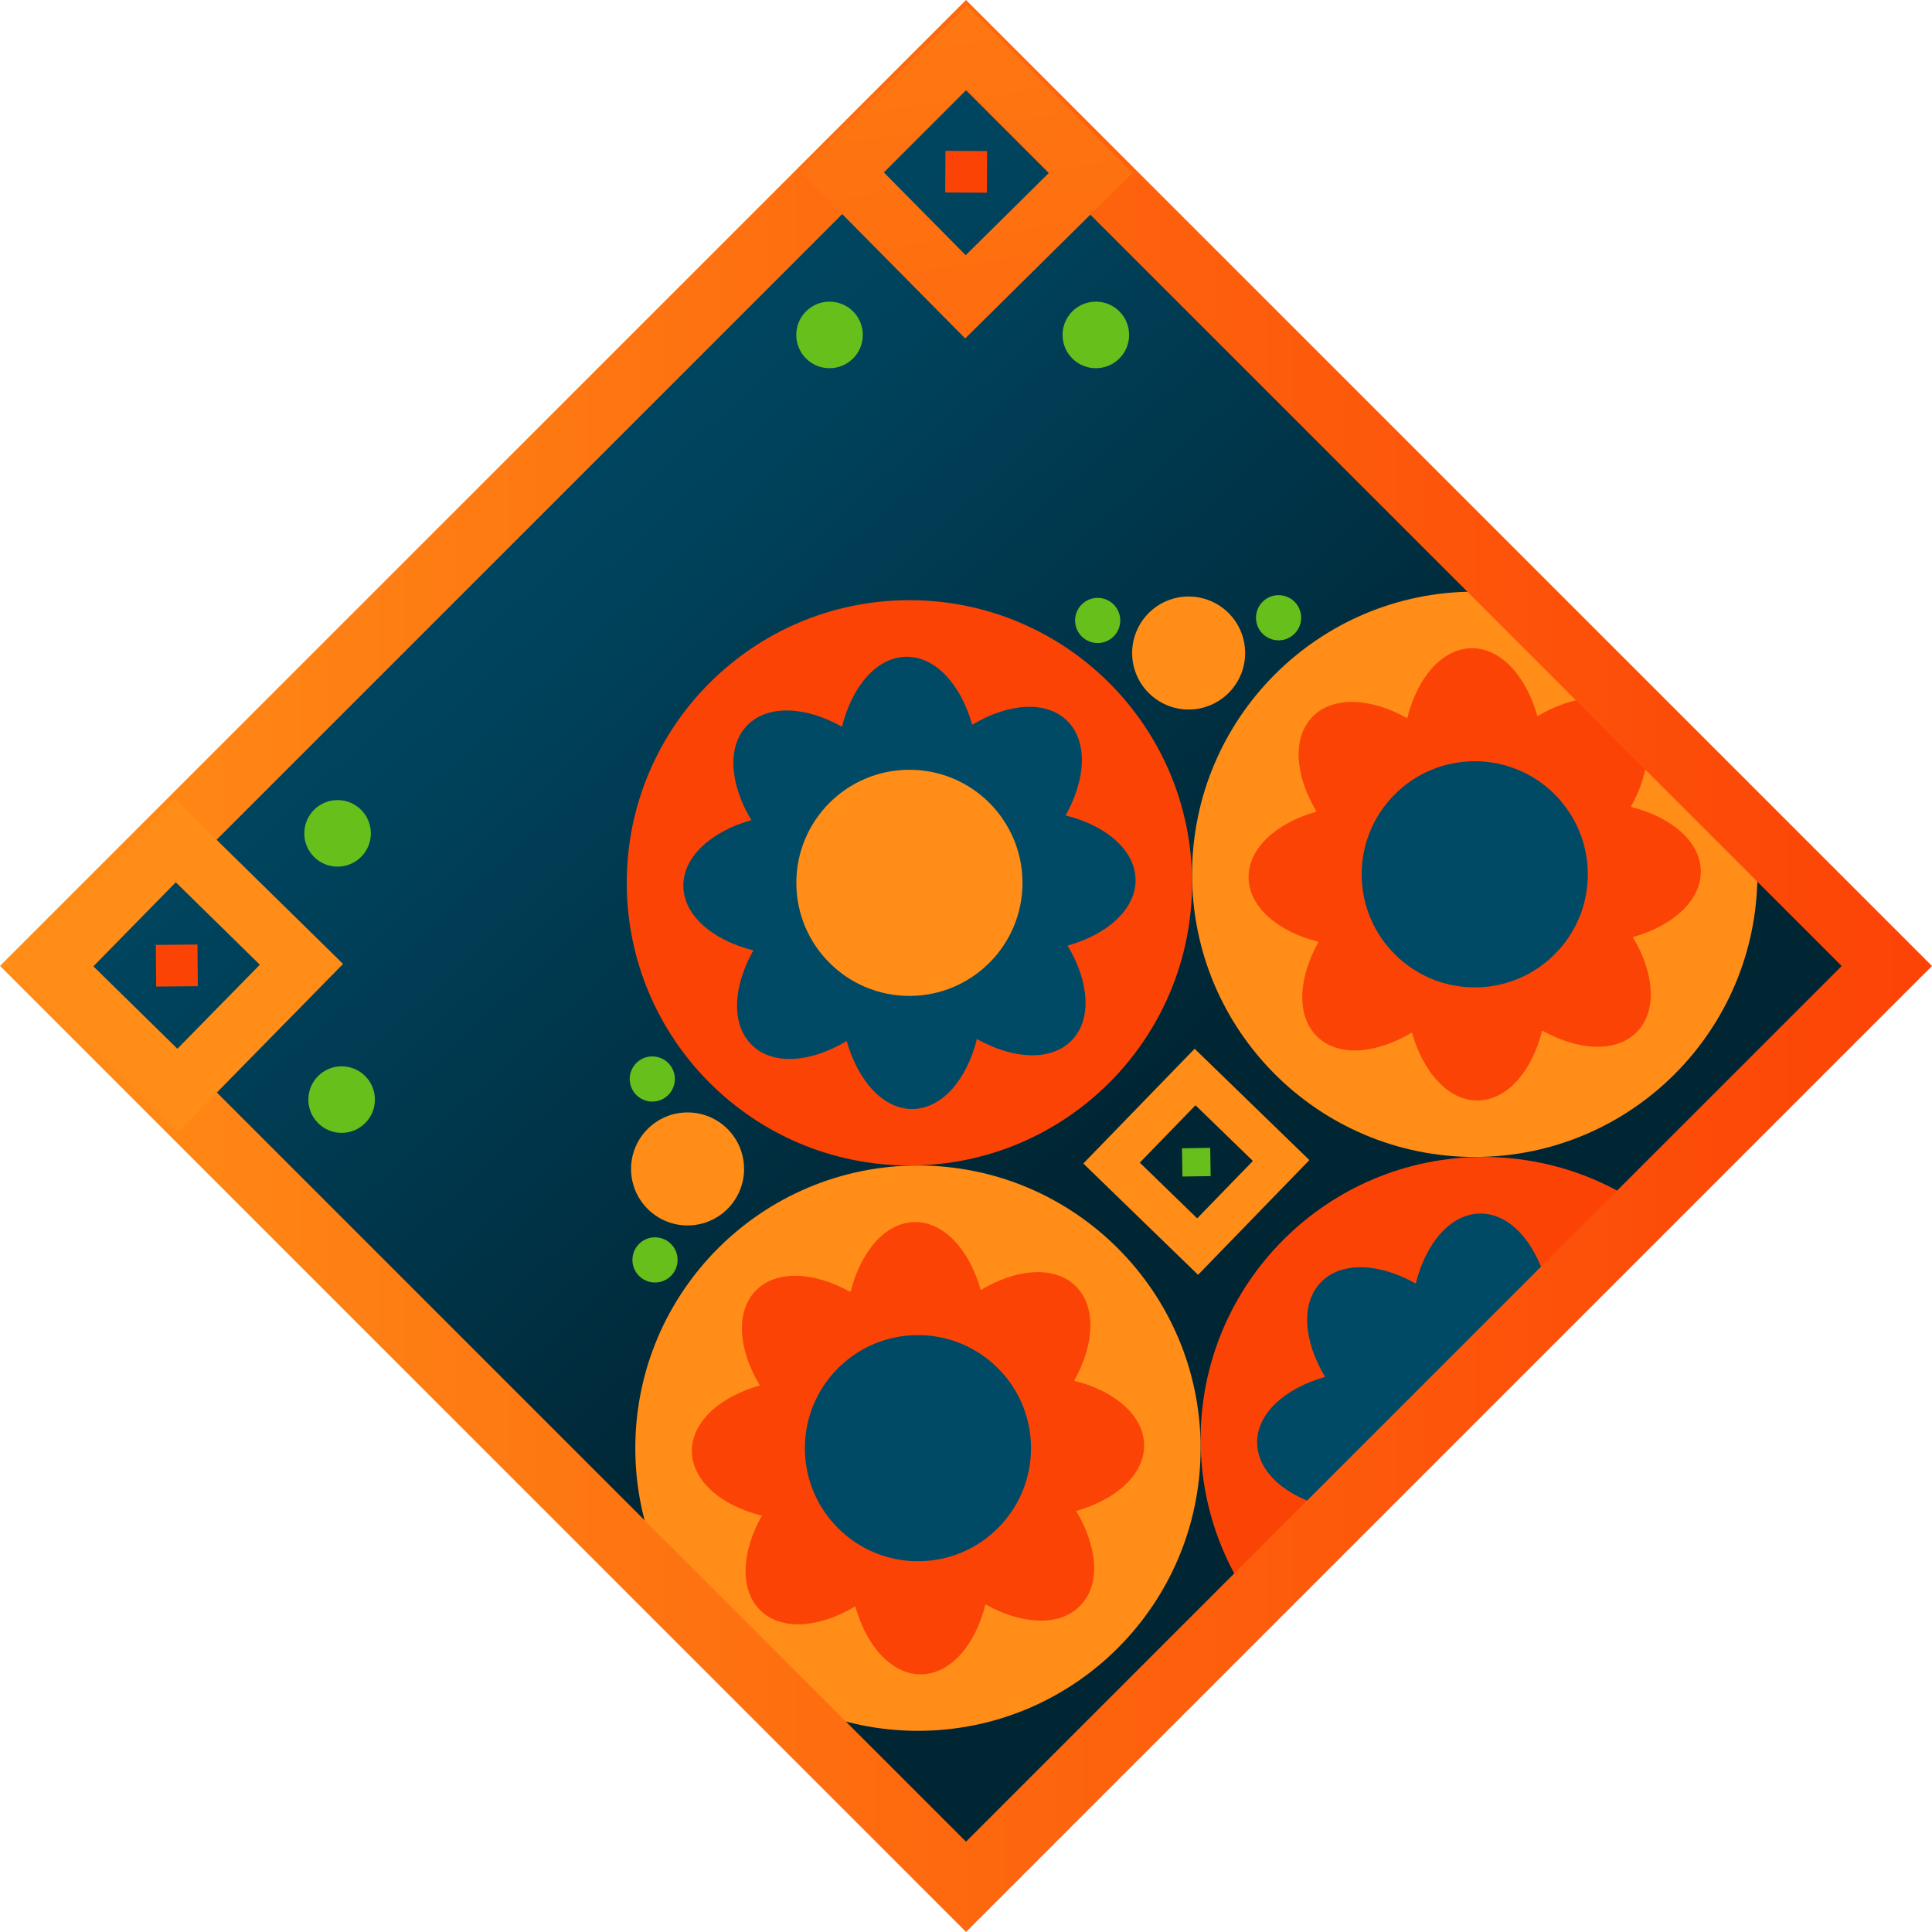
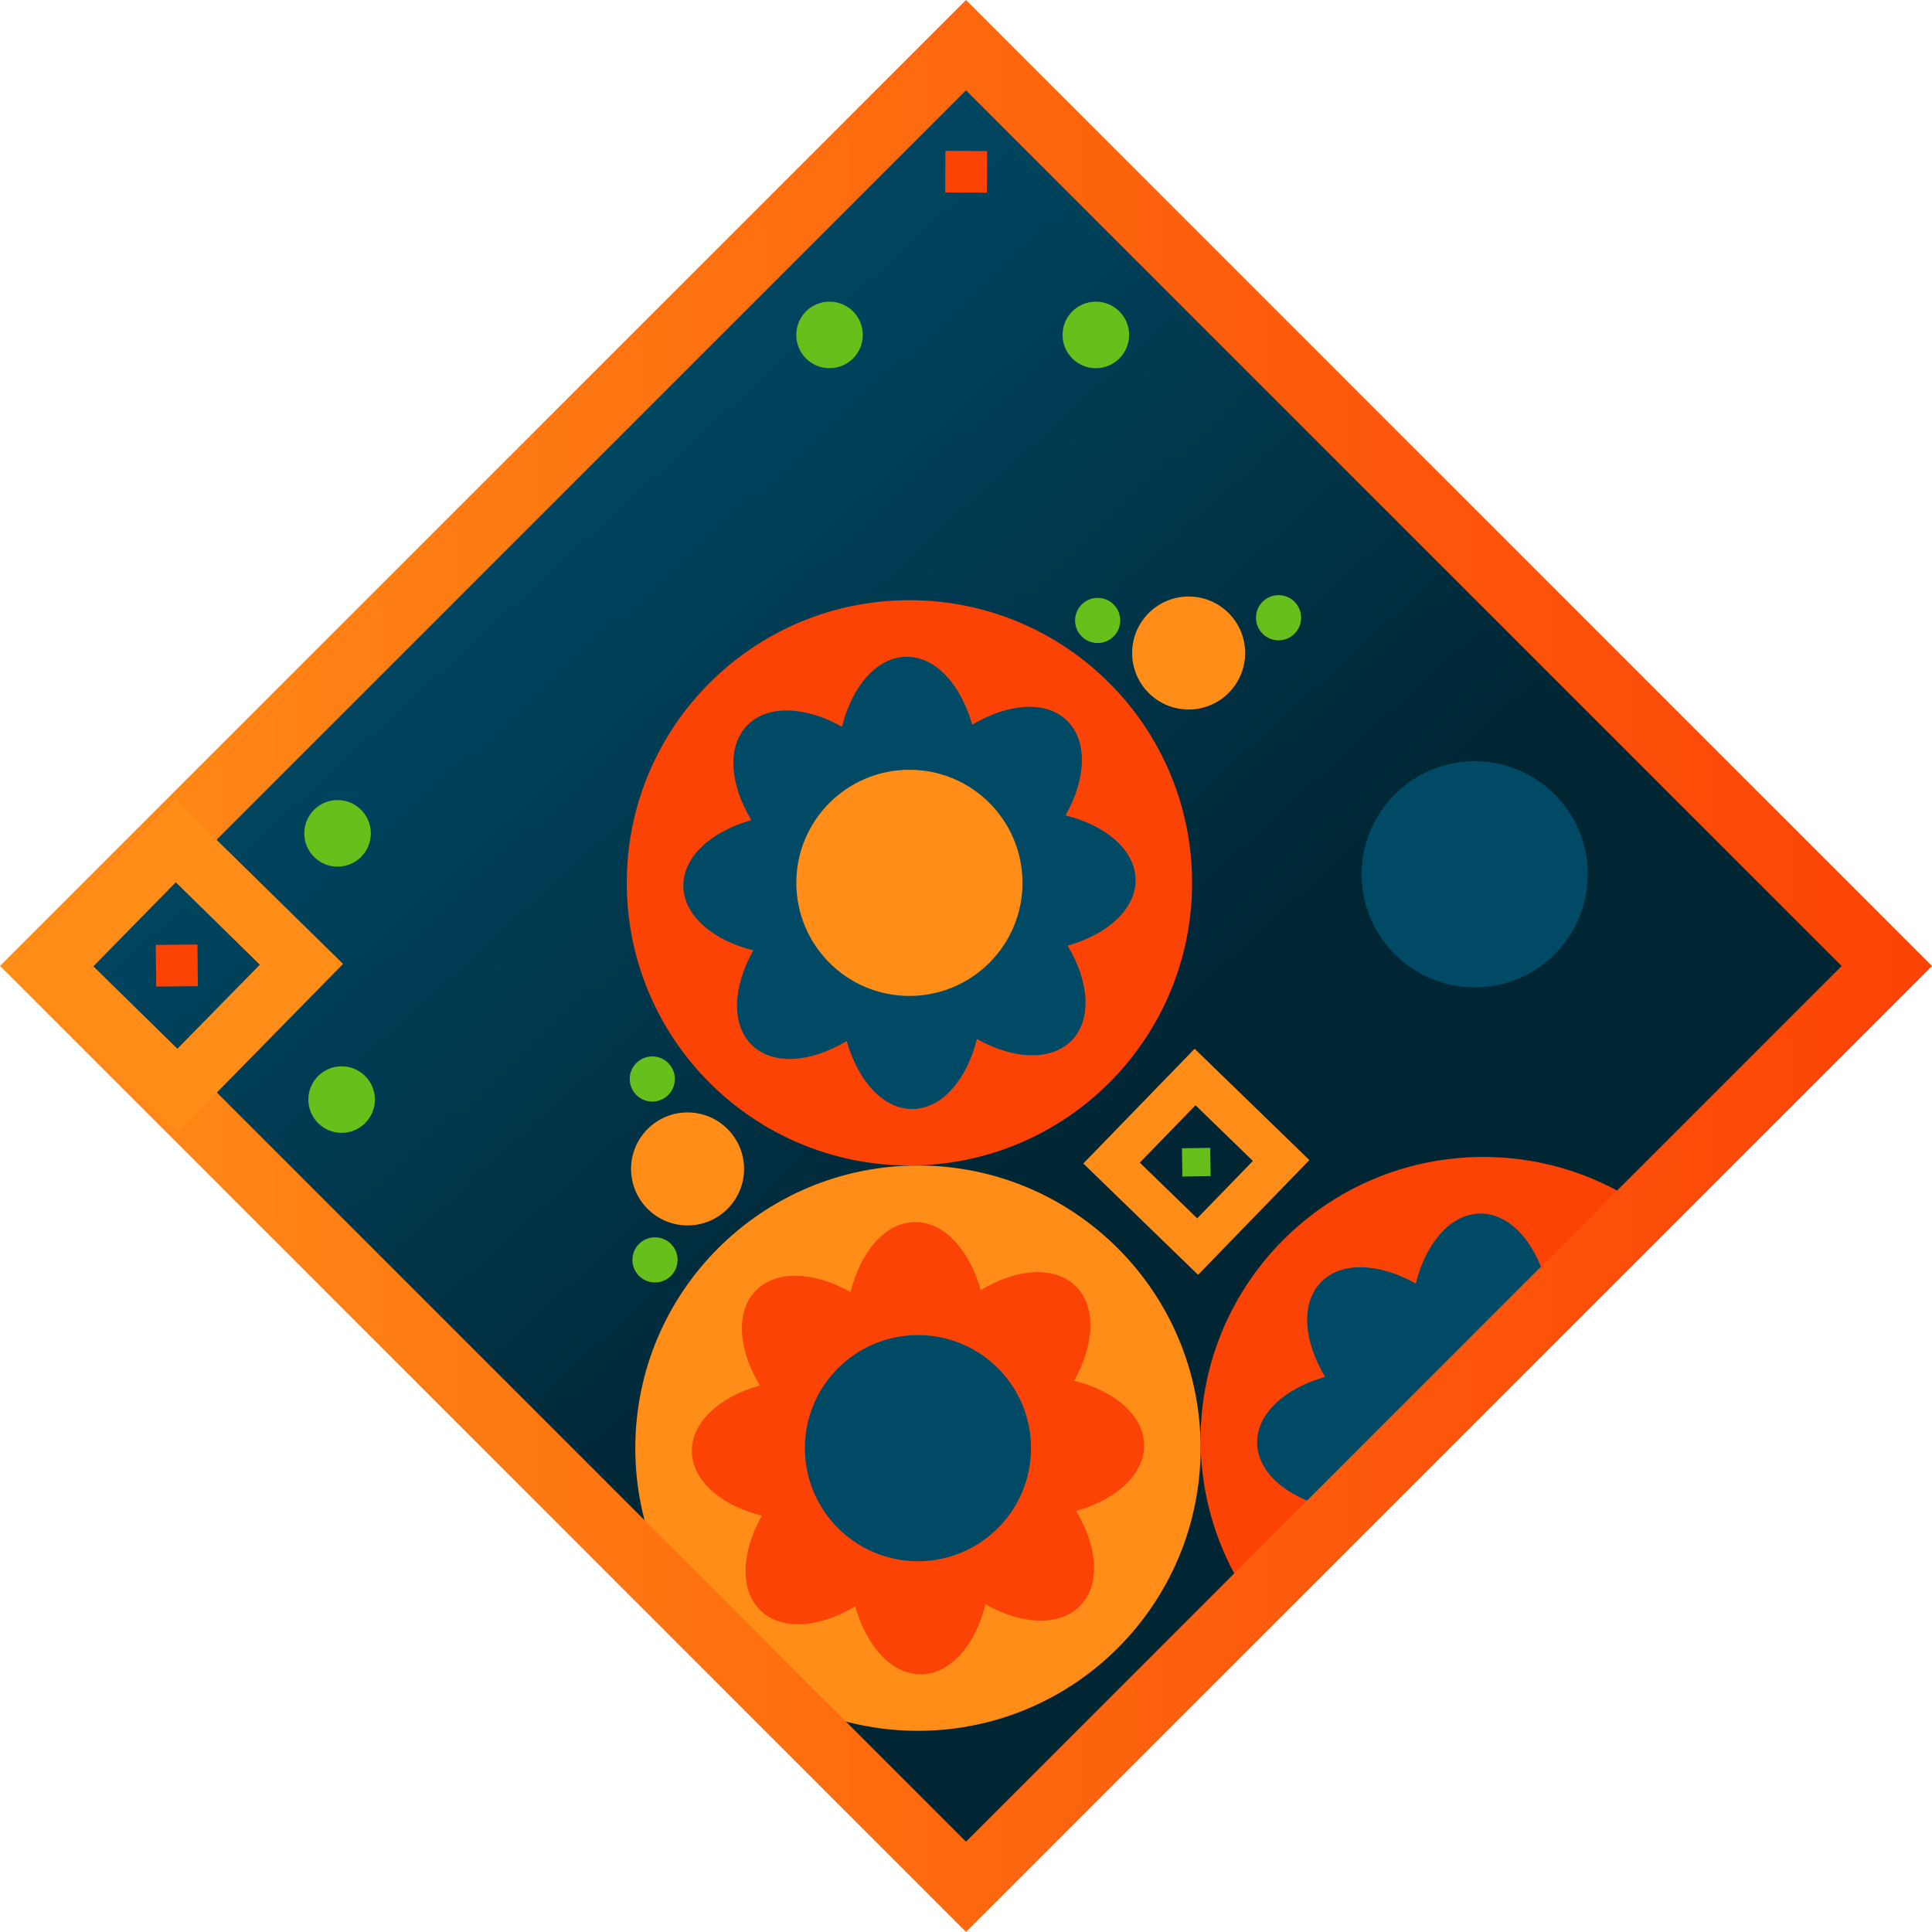
<svg xmlns="http://www.w3.org/2000/svg" width="200" height="200" viewBox="0 0 200 200" fill="none">
  <path d="M195.324 99.992L100.003 4.671L4.682 99.992L100.003 195.313L195.324 99.992Z" fill="url(#paint0_linear_406_1685)" />
  <mask id="mask0_406_1685" style="mask-type:luminance" maskUnits="userSpaceOnUse" x="4" y="4" width="192" height="192">
    <path d="M195.324 99.992L100.003 4.671L4.682 99.992L100.003 195.313L195.324 99.992Z" fill="white" />
  </mask>
  <g mask="url(#mask0_406_1685)">
-     <path d="M152.664 119.769C168.824 119.769 181.925 106.668 181.925 90.508C181.925 74.348 168.824 61.247 152.664 61.247C136.504 61.247 123.403 74.348 123.403 90.508C123.403 106.668 136.504 119.769 152.664 119.769Z" fill="#FF8D17" />
-     <path d="M129.252 90.863C129.202 87.832 132.11 85.196 136.29 84.015C134.051 80.297 133.746 76.382 135.86 74.209C137.967 72.037 141.891 72.218 145.675 74.35C146.724 70.136 149.276 67.154 152.308 67.105C155.34 67.055 157.975 69.963 159.157 74.143C162.874 71.904 166.79 71.599 168.962 73.713C171.135 75.82 170.953 79.744 168.822 83.528C173.035 84.577 176.017 87.129 176.067 90.161C176.117 93.193 173.209 95.828 169.029 97.01C171.267 100.727 171.573 104.643 169.458 106.815C167.352 108.988 163.428 108.806 159.644 106.675C158.595 110.888 156.042 113.87 153.01 113.92C149.979 113.97 147.343 111.062 146.162 106.882C142.445 109.12 138.529 109.426 136.356 107.311C134.183 105.205 134.365 101.281 136.497 97.497C132.283 96.448 129.301 93.895 129.252 90.863Z" fill="#FC4306" />
    <path d="M152.664 102.214C159.129 102.214 164.37 96.973 164.37 90.508C164.37 84.043 159.129 78.802 152.664 78.802C146.199 78.802 140.958 84.043 140.958 90.508C140.958 96.973 146.199 102.214 152.664 102.214Z" fill="#004A66" />
    <path d="M153.548 178.29C169.708 178.29 182.808 165.189 182.808 149.029C182.808 132.869 169.708 119.768 153.548 119.768C137.388 119.768 124.287 132.869 124.287 149.029C124.287 165.189 137.388 178.29 153.548 178.29Z" fill="#FC4306" />
    <path d="M130.136 149.384C130.087 146.353 132.995 143.717 137.175 142.536C134.936 138.819 134.63 134.903 136.745 132.73C138.852 130.557 142.776 130.739 146.559 132.871C147.608 128.657 150.161 125.675 153.193 125.626C156.225 125.576 158.86 128.484 160.041 132.664C163.759 130.425 167.675 130.12 169.847 132.234C172.02 134.341 171.838 138.265 169.707 142.049C173.92 143.098 176.902 145.65 176.952 148.682C177.001 151.714 174.093 154.349 169.913 155.531C172.152 159.248 172.458 163.164 170.343 165.336C168.236 167.509 164.312 167.327 160.529 165.196C159.48 169.409 156.927 172.391 153.895 172.441C150.863 172.491 148.228 169.583 147.047 165.403C143.329 167.641 139.414 167.947 137.241 165.832C135.068 163.726 135.25 159.802 137.381 156.018C133.168 154.969 130.186 152.416 130.136 149.384Z" fill="#004A66" />
-     <path d="M154.432 236.811C170.592 236.811 183.692 223.711 183.692 207.551C183.692 191.39 170.592 178.29 154.432 178.29C138.271 178.29 125.171 191.39 125.171 207.551C125.171 223.711 138.271 236.811 154.432 236.811Z" fill="#004A66" />
-     <path d="M131.028 207.906C130.978 204.874 133.886 202.239 138.066 201.057C135.828 197.34 135.522 193.424 137.637 191.252C139.743 189.079 143.667 189.261 147.451 191.392C148.5 187.179 151.053 184.197 154.085 184.147C157.116 184.098 159.752 187.005 160.933 191.186C164.65 188.947 168.566 188.641 170.739 190.756C172.911 192.863 172.73 196.787 170.598 200.57C174.812 201.619 177.794 204.172 177.843 207.204C177.893 210.236 174.985 212.871 170.805 214.052C173.044 217.77 173.349 221.685 171.234 223.858C169.128 226.031 165.204 225.849 161.42 223.718C160.371 227.931 157.819 230.913 154.787 230.962C151.755 231.012 149.12 228.104 147.938 223.924C144.221 226.163 140.305 226.468 138.132 224.354C135.96 222.247 136.142 218.323 138.273 214.54C134.06 213.49 131.078 210.938 131.028 207.906Z" fill="#FC4306" />
+     <path d="M131.028 207.906C130.978 204.874 133.886 202.239 138.066 201.057C135.828 197.34 135.522 193.424 137.637 191.252C139.743 189.079 143.667 189.261 147.451 191.392C148.5 187.179 151.053 184.197 154.085 184.147C157.116 184.098 159.752 187.005 160.933 191.186C164.65 188.947 168.566 188.641 170.739 190.756C172.911 192.863 172.73 196.787 170.598 200.57C174.812 201.619 177.794 204.172 177.843 207.204C177.893 210.236 174.985 212.871 170.805 214.052C173.044 217.77 173.349 221.685 171.234 223.858C169.128 226.031 165.204 225.849 161.42 223.718C160.371 227.931 157.819 230.913 154.787 230.962C151.755 231.012 149.12 228.104 147.938 223.924C144.221 226.163 140.305 226.468 138.132 224.354C135.96 222.247 136.142 218.323 138.273 214.54Z" fill="#FC4306" />
    <path d="M123.668 108.567L112.144 120.446L124.023 131.97L135.547 120.091L123.668 108.567ZM123.759 114.416L129.698 120.182L123.932 126.122L117.992 120.355L123.759 114.416Z" fill="#FF8D17" />
    <path d="M122.402 121.794L125.326 121.75L125.282 118.825L122.358 118.87L122.402 121.794Z" fill="#67BF1B" />
    <path d="M123.048 73.449C126.278 73.449 128.897 70.83 128.897 67.6C128.897 64.37 126.278 61.751 123.048 61.751C119.818 61.751 117.199 64.37 117.199 67.6C117.199 70.83 119.818 73.449 123.048 73.449Z" fill="#FF8D17" />
    <path d="M132.357 66.287C133.649 66.287 134.695 65.24 134.695 63.949C134.695 62.657 133.649 61.611 132.357 61.611C131.066 61.611 130.02 62.657 130.02 63.949C130.02 65.24 131.066 66.287 132.357 66.287Z" fill="#67BF1B" />
    <path d="M113.63 66.568C114.921 66.568 115.968 65.521 115.968 64.23C115.968 62.939 114.921 61.892 113.63 61.892C112.339 61.892 111.292 62.939 111.292 64.23C111.292 65.521 112.339 66.568 113.63 66.568Z" fill="#67BF1B" />
    <path d="M183.048 166.146L171.523 178.026L183.403 189.55L194.927 177.67L183.048 166.146ZM183.138 171.995L189.078 177.761L183.312 183.701L177.372 177.935L183.138 171.995Z" fill="#FC4306" />
    <path d="M181.774 179.373L184.698 179.328L184.654 176.404L181.73 176.448L181.774 179.373Z" fill="#FF8D17" />
    <path d="M181.544 72.565C184.774 72.565 187.393 69.947 187.393 66.716C187.393 63.486 184.774 60.867 181.544 60.867C178.314 60.867 175.695 63.486 175.695 66.716C175.695 69.947 178.314 72.565 181.544 72.565Z" fill="#FF8D17" />
    <path d="M190.888 66.146C192.179 66.146 193.226 65.1 193.226 63.808C193.226 62.517 192.179 61.471 190.888 61.471C189.597 61.471 188.55 62.517 188.55 63.808C188.55 65.1 189.597 66.146 190.888 66.146Z" fill="#004A66" />
    <path d="M172.168 66.427C173.459 66.427 174.506 65.38 174.506 64.089C174.506 62.798 173.459 61.751 172.168 61.751C170.877 61.751 169.83 62.798 169.83 64.089C169.83 65.38 170.877 66.427 172.168 66.427Z" fill="#FC4306" />
    <path d="M95.026 179.174C111.186 179.174 124.287 166.073 124.287 149.913C124.287 133.753 111.186 120.653 95.026 120.653C78.866 120.653 65.766 133.753 65.766 149.913C65.766 166.073 78.866 179.174 95.026 179.174Z" fill="#FF8D17" />
    <path d="M71.623 150.269C71.573 147.237 74.481 144.602 78.661 143.42C76.422 139.703 76.117 135.787 78.231 133.614C80.338 131.442 84.262 131.623 88.046 133.755C89.095 129.542 91.647 126.559 94.679 126.51C97.711 126.46 100.346 129.368 101.528 133.548C105.245 131.31 109.161 131.004 111.334 133.119C113.506 135.225 113.324 139.149 111.193 142.933C115.406 143.982 118.388 146.535 118.438 149.566C118.488 152.598 115.58 155.234 111.4 156.415C113.638 160.132 113.944 164.048 111.829 166.221C109.723 168.393 105.799 168.212 102.015 166.08C100.966 170.293 98.413 173.276 95.381 173.325C92.35 173.375 89.714 170.467 88.533 166.287C84.816 168.526 80.9 168.831 78.727 166.716C76.555 164.61 76.736 160.686 78.868 156.902C74.654 155.853 71.672 153.3 71.623 150.269Z" fill="#FC4306" />
    <path d="M95.026 161.619C101.491 161.619 106.732 156.378 106.732 149.913C106.732 143.448 101.491 138.208 95.026 138.208C88.561 138.208 83.32 143.448 83.32 149.913C83.32 156.378 88.561 161.619 95.026 161.619Z" fill="#004A66" />
    <path d="M94.142 120.652C110.303 120.652 123.403 107.552 123.403 91.392C123.403 75.231 110.303 62.131 94.142 62.131C77.982 62.131 64.882 75.231 64.882 91.392C64.882 107.552 77.982 120.652 94.142 120.652Z" fill="#FC4306" />
    <path d="M70.739 91.747C70.689 88.715 73.597 86.08 77.777 84.899C75.538 81.181 75.233 77.266 77.348 75.093C79.454 72.92 83.378 73.102 87.162 75.233C88.211 71.02 90.764 68.038 93.796 67.988C96.827 67.939 99.463 70.847 100.644 75.027C104.361 72.788 108.277 72.482 110.45 74.597C112.622 76.704 112.441 80.628 110.309 84.411C114.522 85.46 117.505 88.013 117.554 91.045C117.604 94.077 114.696 96.712 110.516 97.893C112.755 101.611 113.06 105.527 110.945 107.699C108.839 109.872 104.915 109.69 101.131 107.559C100.082 111.772 97.529 114.754 94.498 114.804C91.466 114.853 88.831 111.945 87.649 107.765C83.932 110.004 80.016 110.31 77.843 108.195C75.671 106.088 75.853 102.164 77.984 98.381C73.771 97.332 70.788 94.779 70.739 91.747Z" fill="#004A66" />
    <path d="M94.142 103.098C100.607 103.098 105.848 97.857 105.848 91.392C105.848 84.927 100.607 79.686 94.142 79.686C87.677 79.686 82.436 84.927 82.436 91.392C82.436 97.857 87.677 103.098 94.142 103.098Z" fill="#FF8D17" />
    <path d="M71.177 126.857C74.407 126.857 77.026 124.238 77.026 121.008C77.026 117.778 74.407 115.159 71.177 115.159C67.947 115.159 65.328 117.778 65.328 121.008C65.328 124.238 67.947 126.857 71.177 126.857Z" fill="#FF8D17" />
    <path d="M67.525 114.036C68.817 114.036 69.863 112.989 69.863 111.698C69.863 110.407 68.817 109.36 67.525 109.36C66.234 109.36 65.188 110.407 65.188 111.698C65.188 112.989 66.234 114.036 67.525 114.036Z" fill="#67BF1B" />
    <path d="M67.806 132.763C69.097 132.763 70.144 131.717 70.144 130.426C70.144 129.134 69.097 128.088 67.806 128.088C66.514 128.088 65.468 129.134 65.468 130.426C65.468 131.717 66.514 132.763 67.806 132.763Z" fill="#67BF1B" />
    <path d="M72.061 185.378C75.291 185.378 77.91 182.759 77.91 179.529C77.91 176.299 75.291 173.68 72.061 173.68C68.831 173.68 66.212 176.299 66.212 179.529C66.212 182.759 68.831 185.378 72.061 185.378Z" fill="#FF8D17" />
    <path d="M68.409 172.557C69.7 172.557 70.747 171.51 70.747 170.219C70.747 168.928 69.7 167.881 68.409 167.881C67.118 167.881 66.071 168.928 66.071 170.219C66.071 171.51 67.118 172.557 68.409 172.557Z" fill="#004A66" />
    <path d="M68.69 191.285C69.982 191.285 71.028 190.238 71.028 188.947C71.028 187.656 69.982 186.609 68.69 186.609C67.399 186.609 66.353 187.656 66.353 188.947C66.353 190.238 67.399 191.285 68.69 191.285Z" fill="#FC4306" />
  </g>
  <path d="M100 199.992L0 99.992L100 0L200 100L100 200V199.992ZM9.351 100L100 190.648L190.648 100L100 9.352L9.351 100Z" fill="url(#paint1_linear_406_1685)" />
-   <path d="M99.917 35.035L117.249 17.894L100.107 0.562L82.775 17.704L99.917 35.035ZM99.967 26.419L91.4 17.753L100.066 9.187L108.632 17.852L99.967 26.419Z" fill="url(#paint2_linear_406_1685)" />
  <path d="M102.184 15.639L97.872 15.614L97.848 19.927L102.16 19.951L102.184 15.639Z" fill="#FC4306" />
  <path d="M113.441 38.117C115.344 38.117 116.886 36.575 116.886 34.672C116.886 32.769 115.344 31.227 113.441 31.227C111.538 31.227 109.996 32.769 109.996 34.672C109.996 36.575 111.538 38.117 113.441 38.117Z" fill="#67BF1B" />
  <path d="M85.874 38.117C87.776 38.117 89.318 36.575 89.318 34.672C89.318 32.769 87.776 31.227 85.874 31.227C83.971 31.227 82.429 32.769 82.429 34.672C82.429 36.575 83.971 38.117 85.874 38.117Z" fill="#67BF1B" />
  <path d="M35.514 99.785L18.117 82.71L1.041 100.107L18.439 117.183L35.514 99.785ZM26.898 99.868L18.364 108.567L9.666 100.033L18.199 91.334L26.898 99.868Z" fill="#FF8D17" />
  <path d="M16.128 97.816L16.169 102.128L20.481 102.088L20.44 97.776L16.128 97.816Z" fill="#FC4306" />
  <path d="M34.945 89.715C36.847 89.715 38.39 88.173 38.39 86.27C38.39 84.368 36.847 82.825 34.945 82.825C33.042 82.825 31.5 84.368 31.5 86.27C31.5 88.173 33.042 89.715 34.945 89.715Z" fill="#67BF1B" />
  <path d="M35.366 117.274C37.268 117.274 38.811 115.732 38.811 113.829C38.811 111.927 37.268 110.384 35.366 110.384C33.463 110.384 31.921 111.927 31.921 113.829C31.921 115.732 33.463 117.274 35.366 117.274Z" fill="#67BF1B" />
  <defs>
    <linearGradient id="paint0_linear_406_1685" x1="43.857" y1="38.583" x2="116.431" y2="117.972" gradientUnits="userSpaceOnUse">
      <stop stop-color="#004A66" />
      <stop offset="0.31" stop-color="#00415A" />
      <stop offset="0.88" stop-color="#002A3A" />
      <stop offset="1" stop-color="#002533" />
    </linearGradient>
    <linearGradient id="paint1_linear_406_1685" x1="0.008" y1="100" x2="200" y2="100" gradientUnits="userSpaceOnUse">
      <stop stop-color="#FF8D17" />
      <stop offset="1" stop-color="#FC4306" />
    </linearGradient>
    <linearGradient id="paint2_linear_406_1685" x1="89.772" y1="-58.315" x2="117.687" y2="149.162" gradientUnits="userSpaceOnUse">
      <stop stop-color="#FF8D17" />
      <stop offset="1" stop-color="#FC4306" />
    </linearGradient>
  </defs>
</svg>